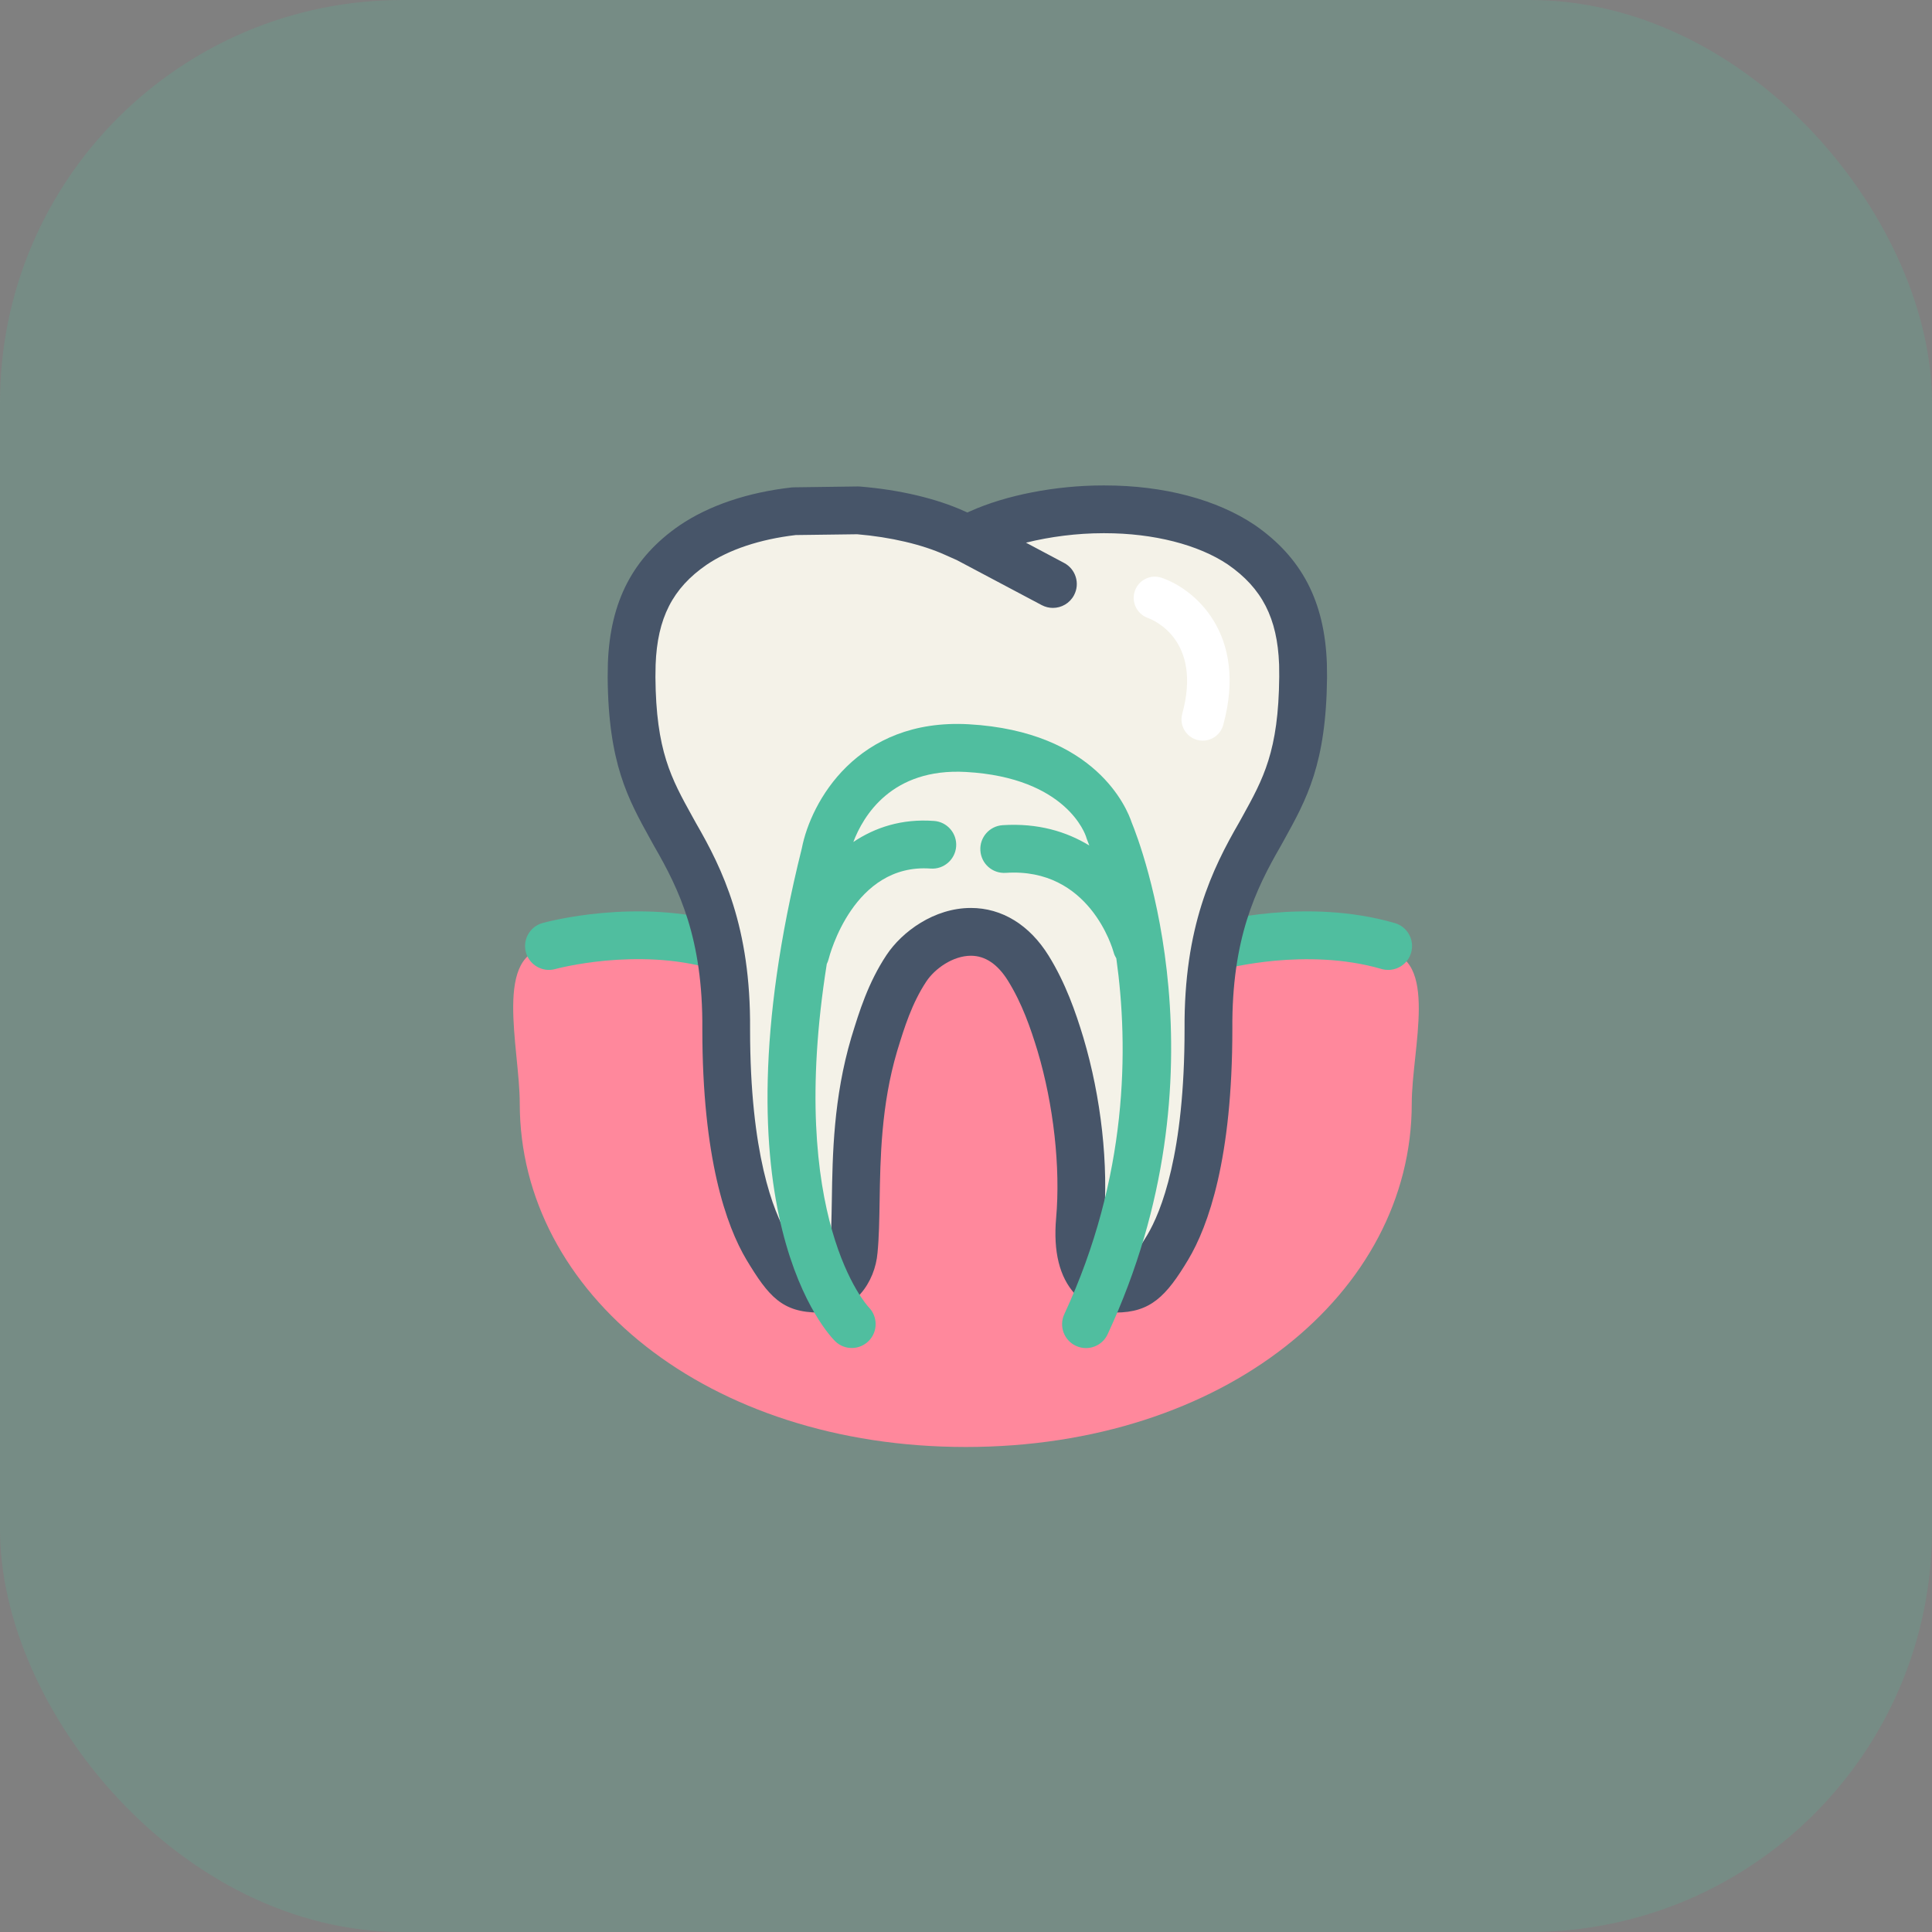
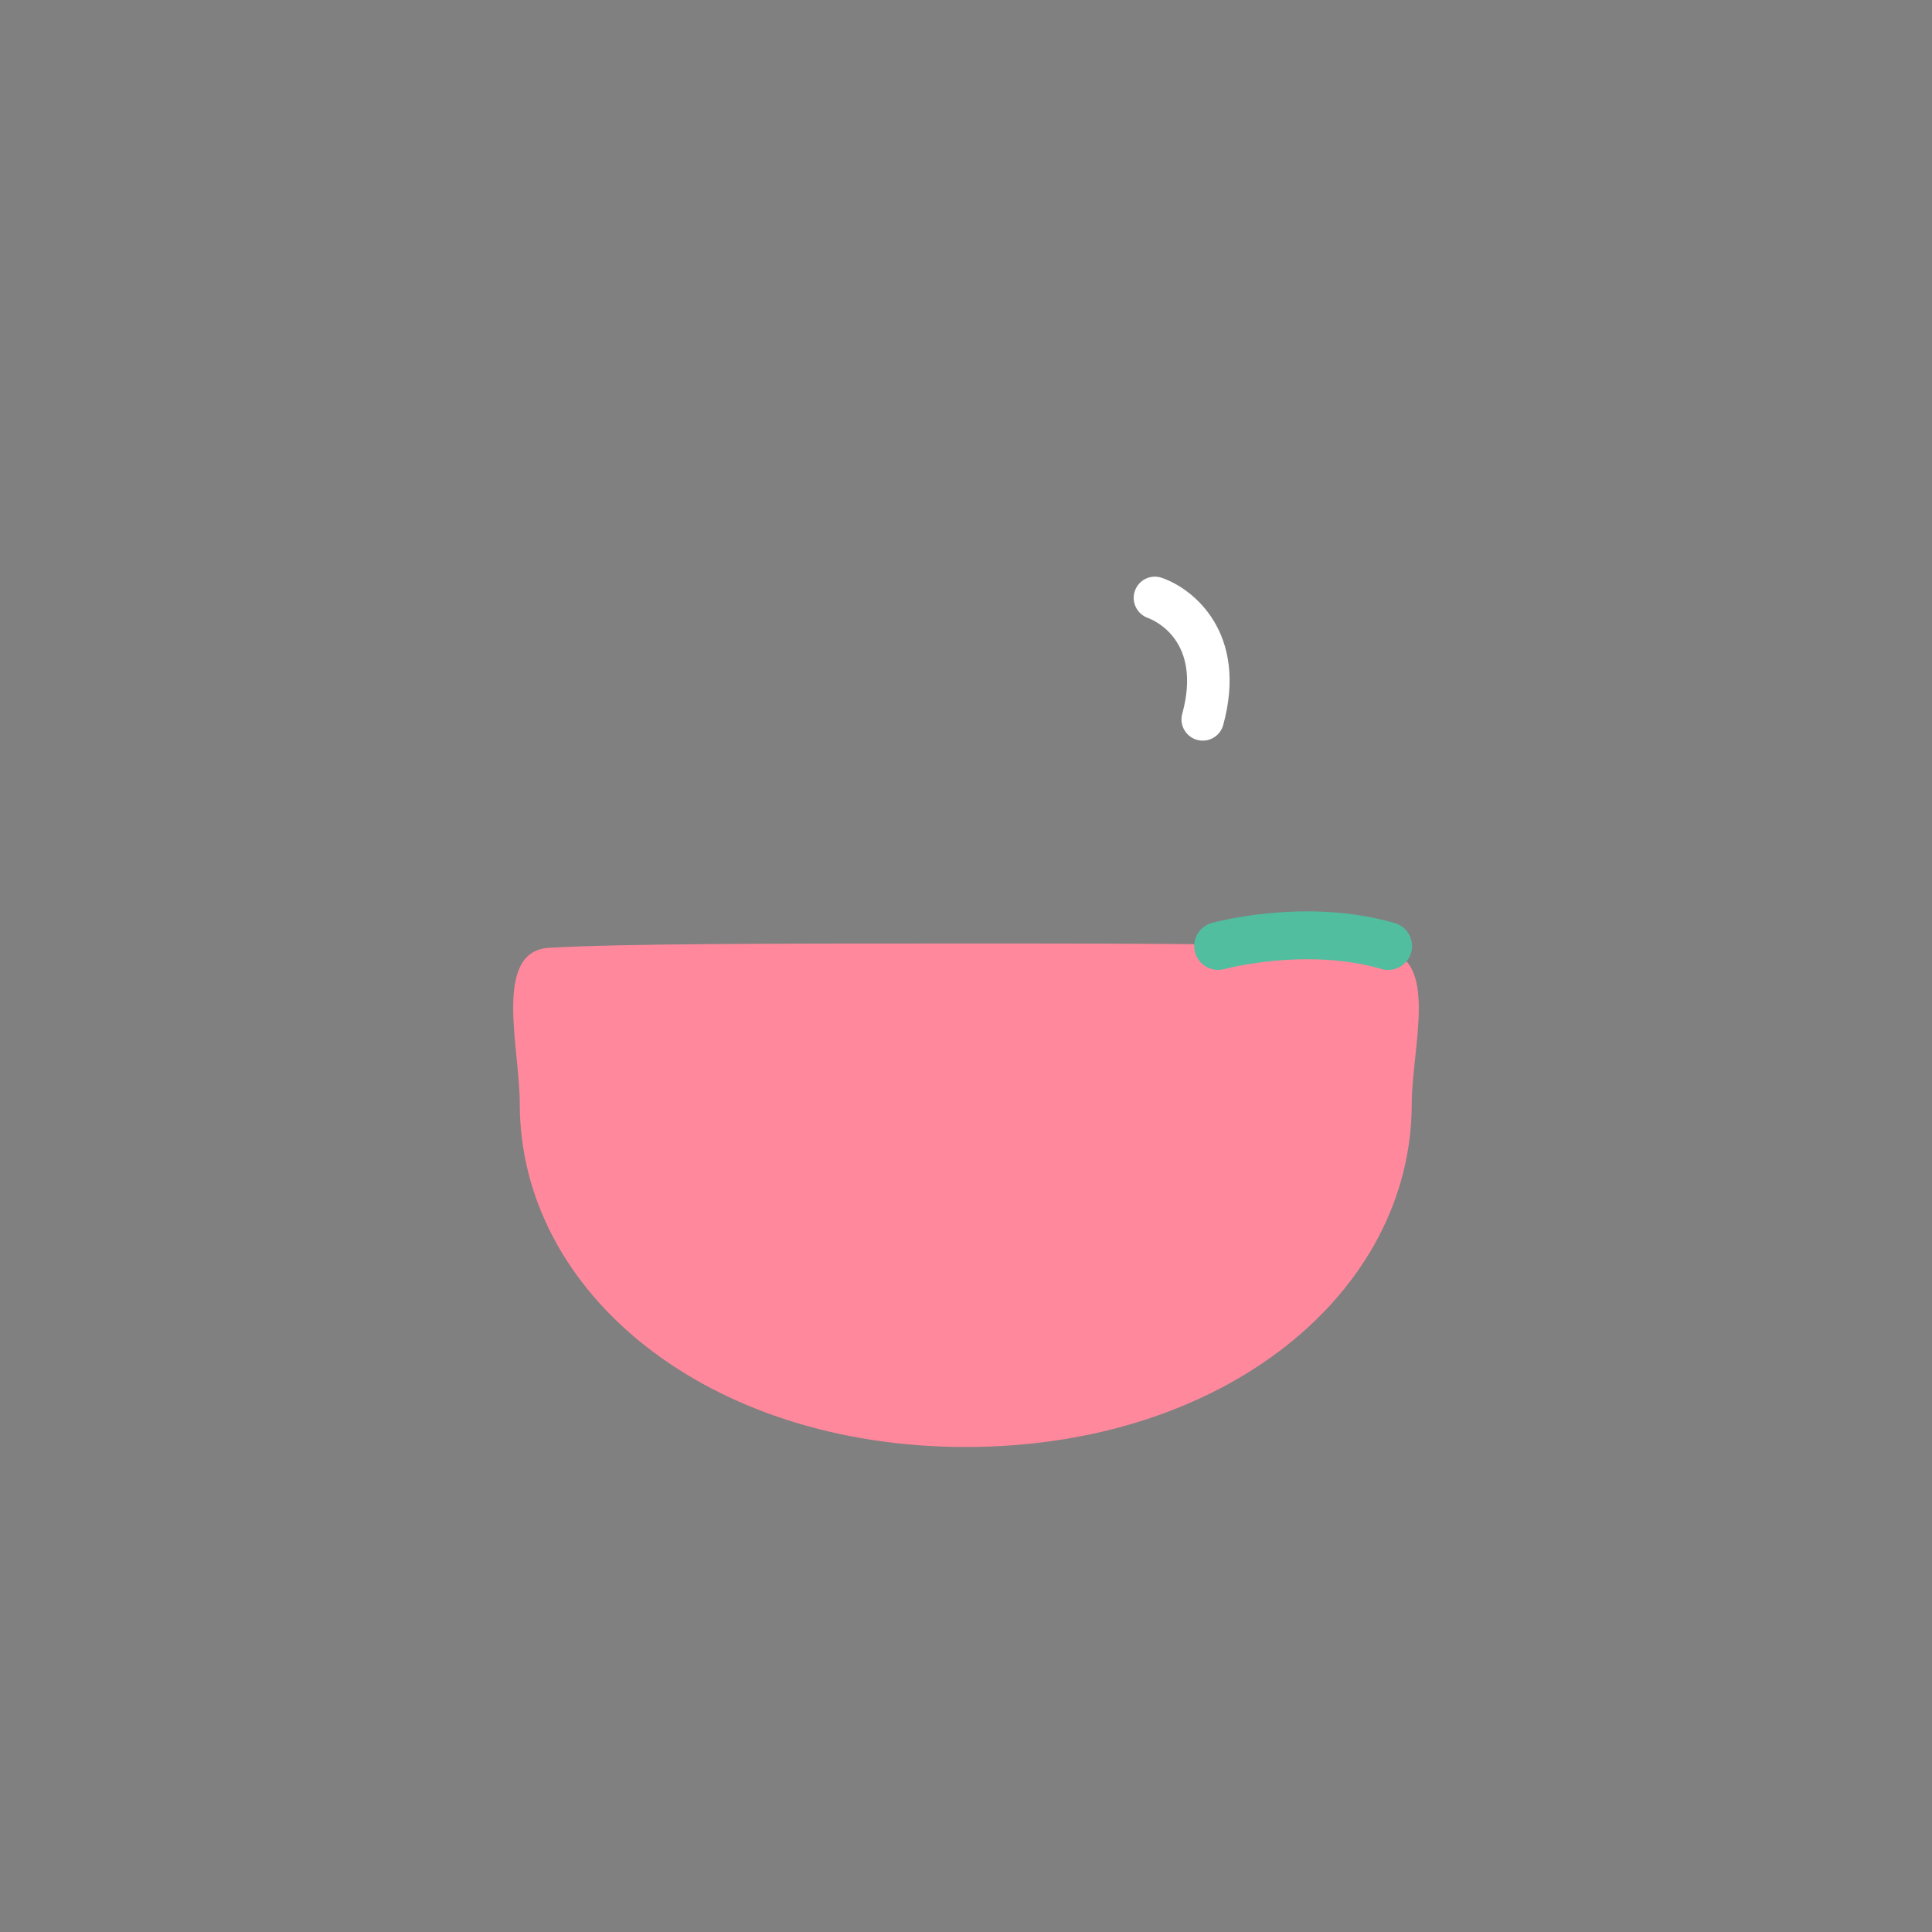
<svg xmlns="http://www.w3.org/2000/svg" width="72" height="72" viewBox="0 0 72 72" fill="none">
  <rect x="0" y="0" width="72" height="72" fill="#808080" stroke="none" />
-   <rect width="72" height="72" rx="15" fill="#50BE9F" fill-opacity="0.2" />
  <path d="M52.612 41.127C52.612 48.195 45.608 53.925 35.991 53.925C26.374 53.925 19.37 48.195 19.37 41.127C19.37 39.037 18.352 35.442 20.469 35.321C23.273 35.161 29.218 35.161 35.99 35.161C42.827 35.161 48.888 35.161 51.593 35.439C53.651 35.65 52.612 39.083 52.612 41.127Z" fill="#FF889C" />
-   <path d="M27.045 34.401C23.745 33.44 20.362 34.359 20.22 34.398C19.746 34.529 19.469 35.02 19.6 35.494C19.732 35.967 20.223 36.245 20.696 36.113C20.726 36.105 23.728 35.289 26.548 36.11C26.631 36.135 26.715 36.146 26.797 36.146C27.183 36.146 27.538 35.893 27.651 35.504C27.788 35.032 27.517 34.538 27.045 34.401Z" fill="#50BE9F" />
  <path d="M51.982 34.401C48.681 33.44 45.298 34.359 45.157 34.398C44.684 34.529 44.407 35.019 44.538 35.493C44.668 35.966 45.158 36.243 45.632 36.114C45.662 36.105 48.681 35.295 51.485 36.111C51.568 36.135 51.652 36.146 51.734 36.146C52.12 36.146 52.475 35.894 52.588 35.505C52.725 35.032 52.454 34.538 51.982 34.401Z" fill="#50BE9F" />
-   <path d="M48.558 24.744C48.475 22.512 47.602 21.231 46.268 20.307C44.924 19.4 43.024 18.976 41.14 18.981C39.394 18.976 37.677 19.344 36.516 19.866L36.051 20.072L35.586 19.866C34.655 19.442 33.356 19.131 31.976 19.019L29.598 19.05C28.194 19.209 26.855 19.618 25.833 20.31C24.498 21.23 23.625 22.514 23.544 24.74C23.539 24.919 23.536 25.084 23.536 25.232C23.561 28.38 24.283 29.513 25.157 31.102C26.058 32.662 27.092 34.659 27.063 38.35C27.063 42.638 27.789 45.156 28.579 46.486C29.385 47.823 29.654 48.024 30.531 48.024C31.455 48.024 31.776 47.089 31.816 46.595C31.994 44.78 31.684 41.942 32.58 38.916C32.837 38.077 33.151 37.03 33.779 36.084C34.625 34.808 36.911 33.809 38.323 36.084C38.921 37.05 39.264 38.077 39.519 38.916C40.206 41.222 40.405 43.631 40.245 45.472C40.019 48.032 41.52 48.024 41.569 48.024C42.368 48.024 42.715 47.823 43.516 46.486C44.31 45.156 45.037 42.638 45.035 38.35C45.009 34.649 46.044 32.662 46.947 31.099C47.821 29.513 48.535 28.38 48.563 25.232C48.564 25.08 48.561 24.917 48.558 24.744Z" fill="#F4F2E8" />
-   <path d="M49.45 24.819L49.448 24.71C49.362 22.41 48.513 20.779 46.766 19.569C45.353 18.616 43.367 18.091 41.174 18.091H41.105C39.345 18.091 37.492 18.451 36.155 19.053L36.051 19.099L35.955 19.056C34.908 18.579 33.521 18.251 32.048 18.132C32.021 18.129 31.991 18.129 31.965 18.129L29.586 18.161C29.556 18.161 29.527 18.163 29.498 18.166C27.86 18.351 26.421 18.838 25.328 19.578C23.588 20.777 22.739 22.407 22.654 24.718C22.649 24.905 22.646 25.078 22.646 25.24C22.671 28.447 23.398 29.762 24.241 31.285L24.387 31.548C25.305 33.138 26.2 34.972 26.174 38.351C26.174 43.168 27.066 45.681 27.818 46.946C28.643 48.315 29.148 48.915 30.532 48.915C31.837 48.915 32.612 47.785 32.703 46.683C32.759 46.111 32.769 45.452 32.781 44.755C32.806 43.164 32.838 41.185 33.432 39.178L33.45 39.119C33.698 38.31 33.98 37.394 34.522 36.576C34.838 36.1 35.51 35.618 36.184 35.618C36.717 35.618 37.182 35.933 37.567 36.553C38.093 37.402 38.408 38.316 38.668 39.171C39.266 41.179 39.525 43.506 39.359 45.394C39.249 46.643 39.484 47.594 40.058 48.22C40.648 48.865 41.364 48.915 41.569 48.915H41.57C42.879 48.915 43.464 48.307 44.281 46.944C45.033 45.684 45.928 43.172 45.926 38.346C45.902 34.975 46.799 33.138 47.728 31.53L47.852 31.306C48.696 29.782 49.426 28.464 49.455 25.234C49.454 25.102 49.452 24.964 49.45 24.819ZM46.294 30.443L46.177 30.654C45.18 32.38 44.119 34.541 44.145 38.352C44.147 42.998 43.273 45.157 42.753 46.029C42.096 47.125 41.971 47.134 41.579 47.134C41.551 47.131 41.45 47.112 41.357 47.003C41.261 46.889 41.046 46.52 41.132 45.55C41.318 43.417 41.041 40.907 40.371 38.658C40.089 37.729 39.715 36.641 39.079 35.615C38.368 34.469 37.34 33.837 36.183 33.837C34.813 33.837 33.616 34.719 33.037 35.592C32.352 36.624 32.017 37.717 31.747 38.596L31.726 38.664C31.061 40.913 31.026 43.027 31 44.726C30.988 45.414 30.979 46.009 30.929 46.523C30.928 46.529 30.858 47.134 30.531 47.134C30.058 47.134 30.009 47.134 29.345 46.032C28.825 45.157 27.953 42.996 27.953 38.358C27.983 34.539 26.923 32.381 25.937 30.674L25.798 30.423C25.014 29.006 24.447 27.982 24.426 25.233C24.426 25.092 24.429 24.935 24.433 24.773C24.497 23.036 25.066 21.92 26.332 21.048C27.172 20.479 28.319 20.097 29.654 19.94L31.945 19.91C33.184 20.014 34.374 20.293 35.224 20.68L35.66 20.874L38.822 22.551C38.955 22.621 39.098 22.655 39.238 22.655C39.557 22.655 39.866 22.483 40.025 22.182C40.256 21.748 40.091 21.209 39.656 20.979L38.235 20.224C39.13 20.001 40.141 19.871 41.105 19.871H41.174C42.989 19.871 44.664 20.299 45.761 21.039C47.033 21.92 47.604 23.038 47.668 24.756L47.67 24.844C47.672 24.981 47.673 25.111 47.673 25.225C47.648 27.996 47.08 29.022 46.294 30.443Z" fill="#475569" />
-   <path d="M42.174 30.65C42.005 30.139 40.845 27.259 36.101 26.991C31.932 26.76 30.215 29.893 29.882 31.612C26.473 45.276 30.937 49.801 31.128 49.987C31.478 50.326 32.032 50.317 32.375 49.972C32.719 49.627 32.717 49.065 32.375 48.717C32.34 48.681 29.301 45.43 30.812 35.924C30.839 35.87 30.862 35.812 30.878 35.75C30.915 35.603 31.81 32.163 34.681 32.369C35.17 32.405 35.597 32.036 35.633 31.546C35.668 31.055 35.299 30.629 34.809 30.594C33.6 30.505 32.607 30.839 31.801 31.379C32.168 30.412 33.227 28.613 36 28.769C39.758 28.981 40.454 31.114 40.478 31.192C40.488 31.23 40.502 31.269 40.517 31.305C40.521 31.312 40.55 31.385 40.596 31.51C39.745 30.991 38.679 30.667 37.365 30.752C36.875 30.784 36.503 31.208 36.536 31.699C36.568 32.19 36.985 32.561 37.483 32.529C40.6 32.319 41.465 35.357 41.501 35.488C41.523 35.571 41.559 35.647 41.602 35.717C42.066 39.03 42.045 43.857 39.664 48.974C39.457 49.419 39.65 49.949 40.096 50.156C40.217 50.212 40.345 50.239 40.471 50.239C40.806 50.239 41.127 50.049 41.278 49.724C45.821 39.963 42.485 31.404 42.174 30.65Z" fill="#50BE9F" />
  <path d="M44.822 27.602C44.753 27.602 44.683 27.593 44.614 27.574C44.192 27.458 43.944 27.023 44.059 26.602C44.811 23.849 42.986 23.105 42.776 23.029C42.368 22.881 42.15 22.432 42.293 22.022C42.435 21.612 42.877 21.393 43.289 21.532C44.491 21.937 46.519 23.606 45.586 27.019C45.489 27.371 45.17 27.602 44.822 27.602Z" fill="white" />
</svg>